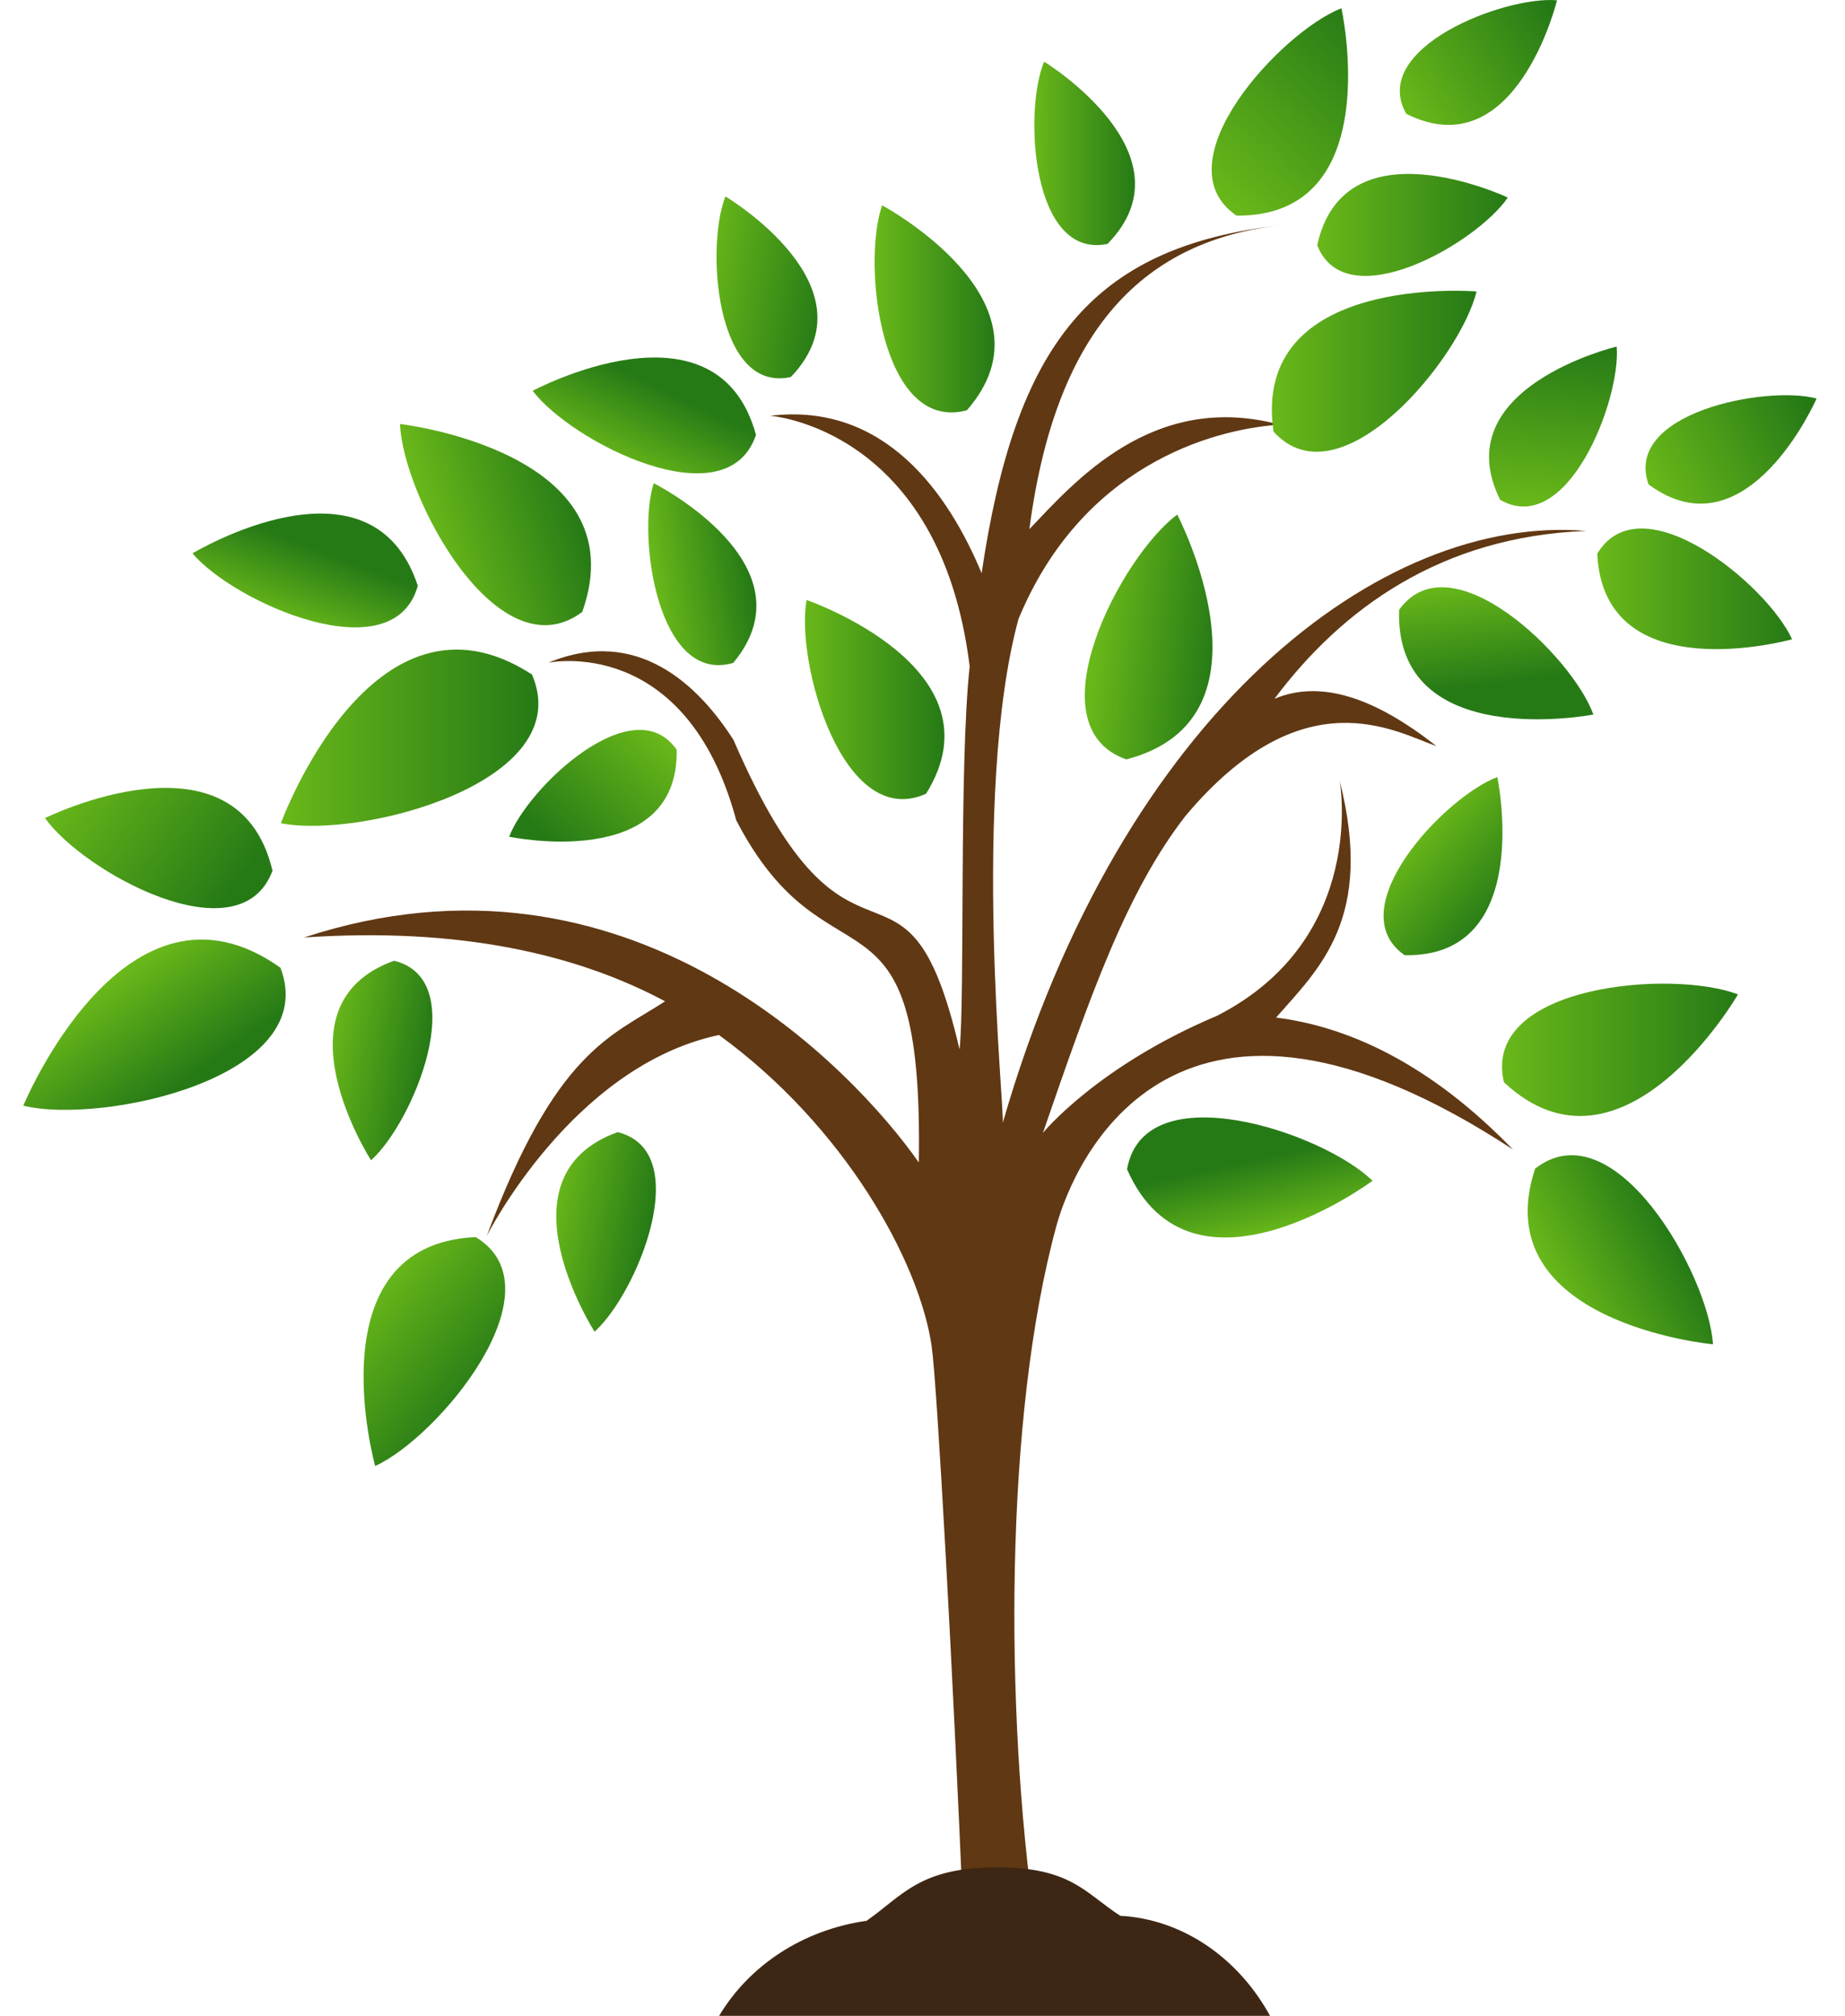
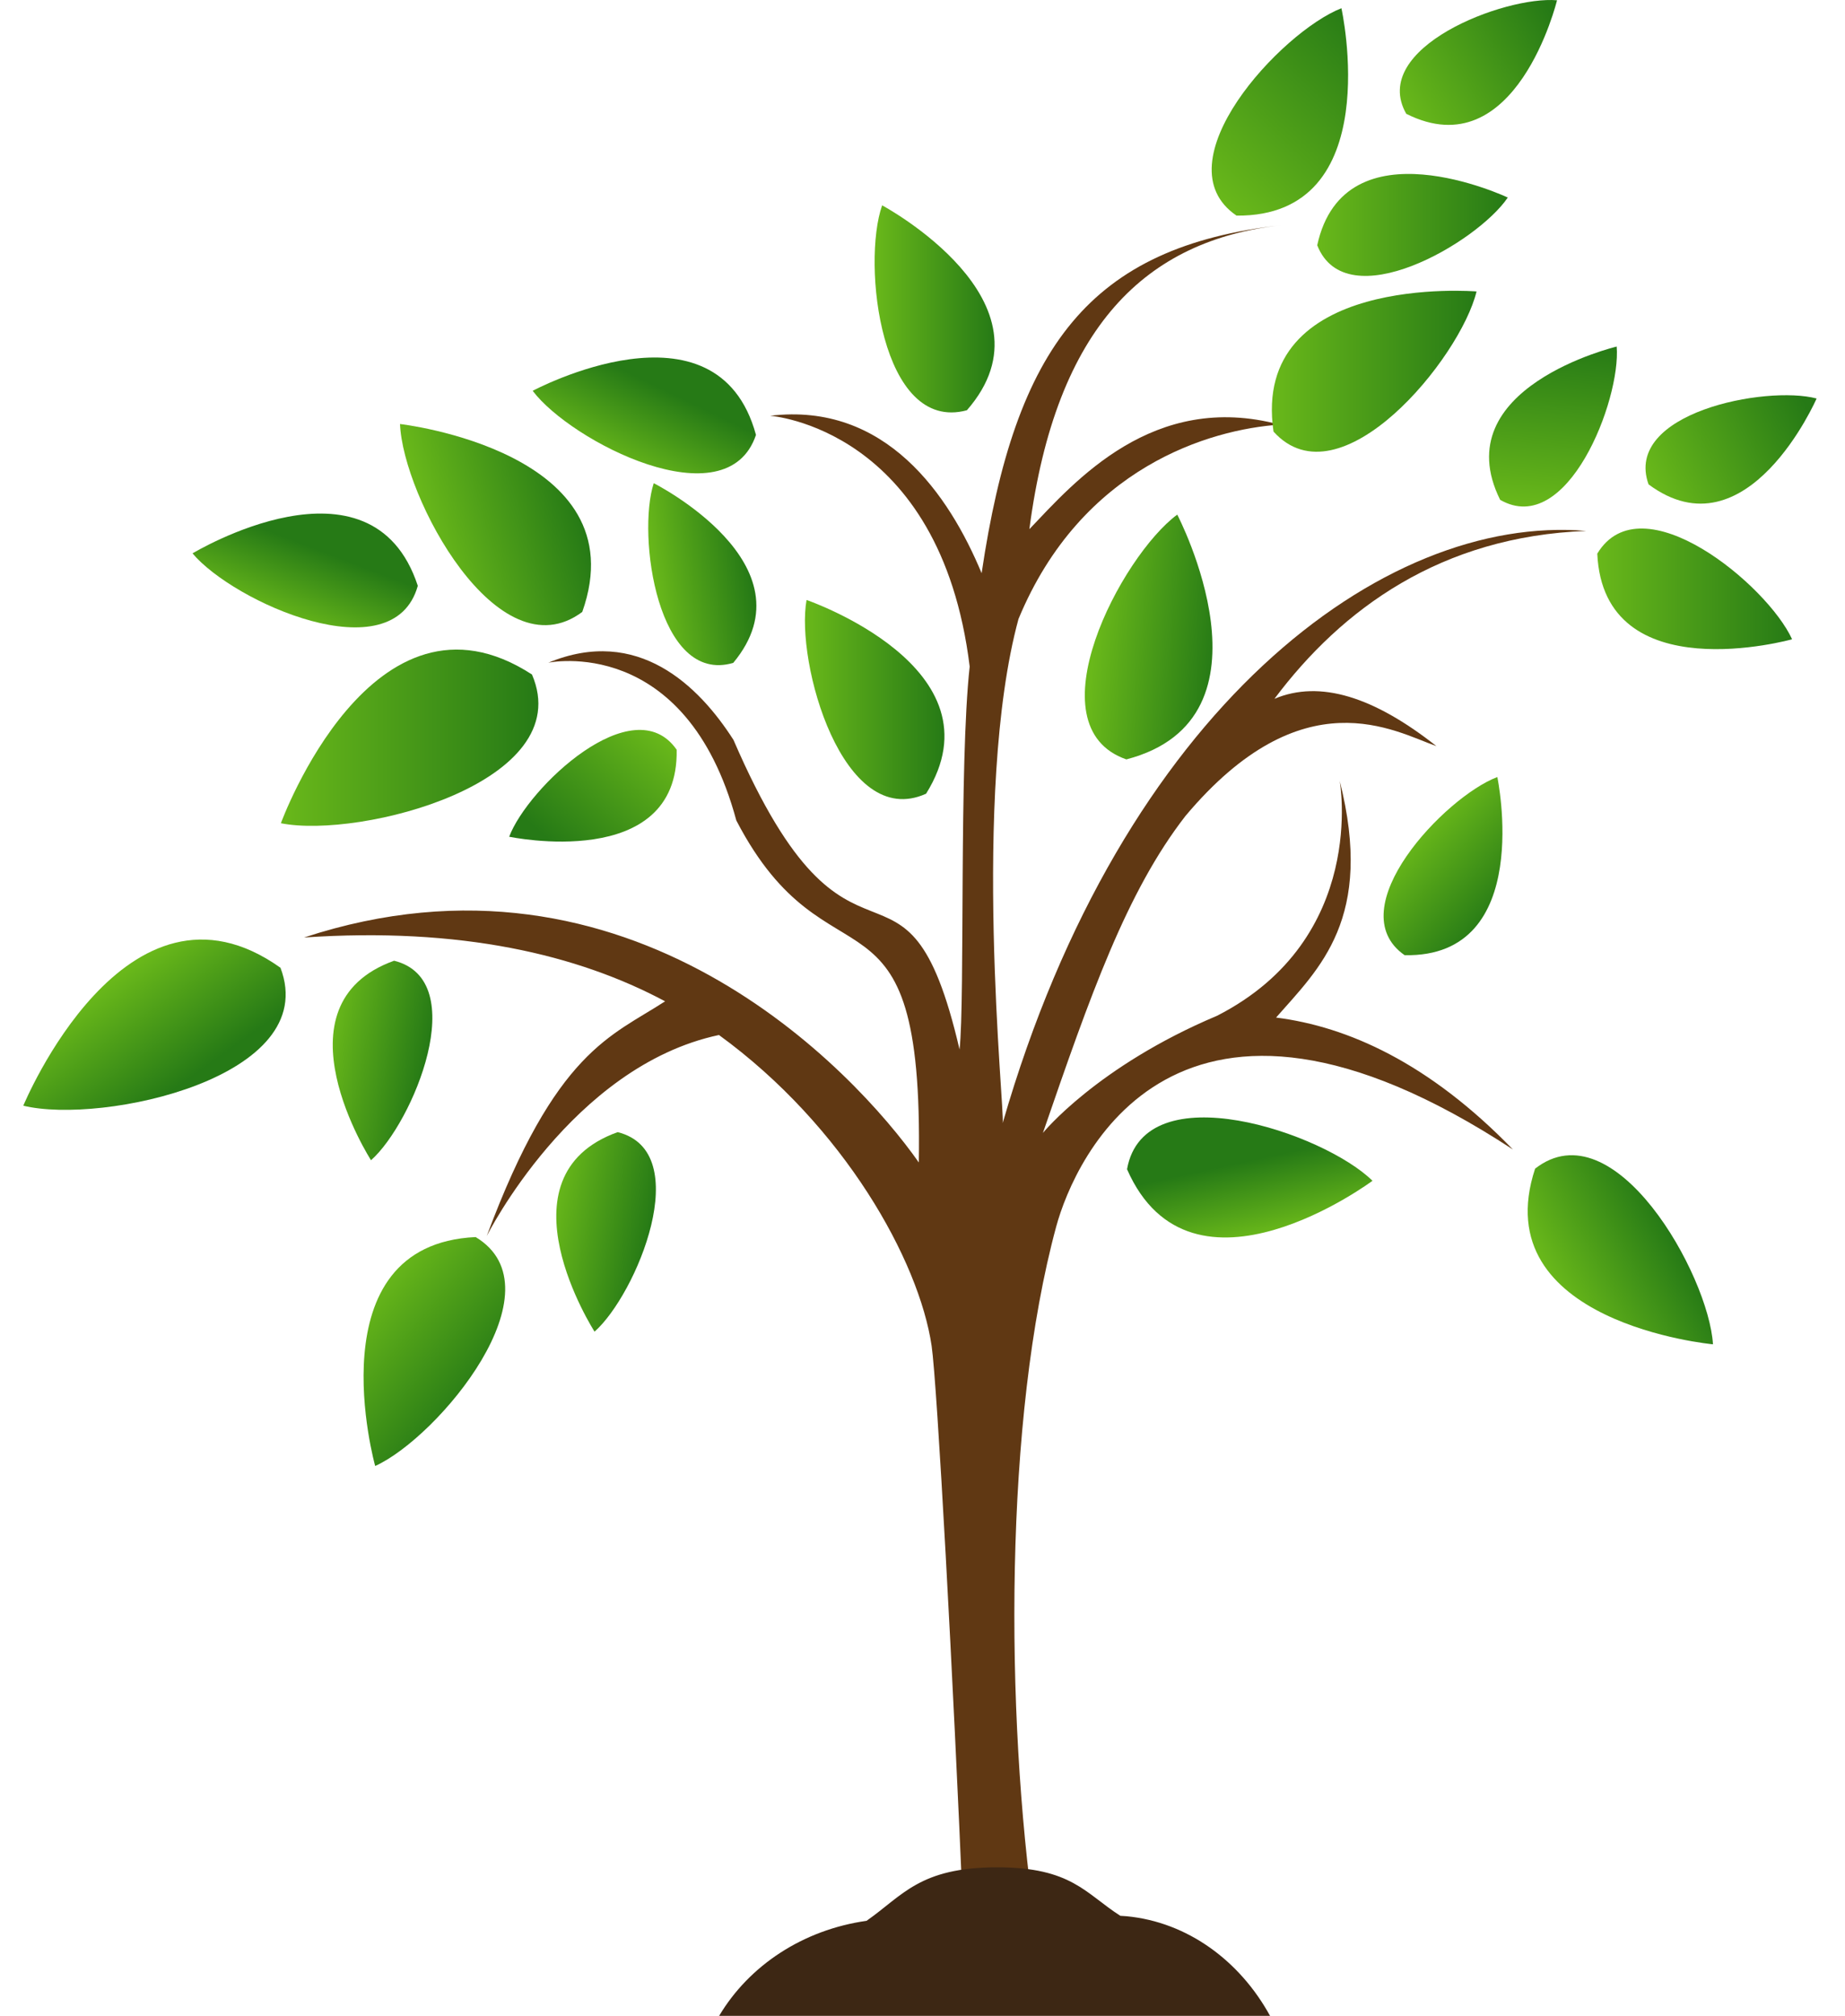
<svg xmlns="http://www.w3.org/2000/svg" style="isolation:isolate" viewBox="0 0 260 284" width="260pt" height="284pt">
  <path d="M68.589 174.146C68.589 174.146 80.547 150.23 101.316 145.816 118.997 158.668 129.518 177.628 131.286 189.616 132.058 194.864 134.317 236.117 135.753 270.308 139.113 270.193 142.461 270.343 145.811 270.666 141.65 241.273 141.502 199.88 148.838 172.823 151.427 163.267 165.735 130.827 213.204 161.948 201.375 149.742 189.924 144.636 179.826 143.359 185.916 136.411 193.702 129.413 188.791 110.001 188.791 110.001 192.832 132.203 171.521 143.102 154.588 150.23 146.969 159.612 146.969 159.612 153.642 140.233 158.749 125.658 167.049 114.966 183.636 95.206 196.54 103.058 202.423 105.119 193.614 98.173 186.022 95.75 179.597 98.451 189.104 85.766 203.077 75.572 223.528 74.802 194.892 72.374 158.096 99.962 141.302 158.224 141.637 156.72 136.837 111.797 143.527 87.208 152.399 65.773 170.542 60.491 180.334 59.826 162.491 55.046 151.44 67.867 145.061 74.552 148.82 45.845 161.571 33.866 180.536 31.724 153.545 34.775 143.069 48.818 138.331 80.757 133.759 69.757 124.822 56.61 108.527 58.578 108.527 58.578 132.507 60.261 136.649 93.905 135.135 107.66 136.001 140.648 135.222 147.858 127.598 115.134 120.158 143.099 103.362 104.241 98.484 96.619 89.871 88.143 77.268 93.366 77.268 93.366 96.65 89.231 103.764 115.593 116.824 140.695 130.164 121.783 129.482 163.775 120.357 150.781 88.729 117.01 42.848 132.079 64.871 130.586 81.398 134.479 93.726 141.07 86.15 146.008 78.339 147.976 68.589 174.146z" fill="rgb(96,56,19)" />
  <linearGradient id="_lgradient_257" x1="-.051" y1=".393" x2=".845" y2=".737" gradientTransform="matrix(14.035,0,0,28.11,46.892,135.351)" gradientUnits="userSpaceOnUse">
    <stop offset="0" stop-opacity="1" style="stop-color:#69b81a" />
    <stop offset="100%" stop-opacity="1" style="stop-color:#267a16" />
  </linearGradient>
  <path d="M52.285 163.46C52.285 163.46 38.208 141.571 55.539 135.351 66.576 138.101 58.178 158.243 52.285 163.46z" fill="url(#_lgradient_257)" />
  <linearGradient id="_lgradient_258" x1="-.051" y1=".393" x2=".845" y2=".737" gradientTransform="matrix(14.036,0,0,28.11,78.392,159.501)" gradientUnits="userSpaceOnUse">
    <stop offset="0" stop-opacity="1" style="stop-color:#69b81a" />
    <stop offset="100%" stop-opacity="1" style="stop-color:#267a16" />
  </linearGradient>
  <path d="M83.786 187.611C83.786 187.611 69.708 165.721 87.041 159.501 98.077 162.251 89.678 182.394 83.786 187.611z" fill="url(#_lgradient_258)" />
  <linearGradient id="_lgradient_259" x1="0" y1=".5" x2="1" y2=".5" gradientTransform="matrix(36.285,0,0,24.833,39.583,91.517)" gradientUnits="userSpaceOnUse">
    <stop offset="0" stop-opacity="1" style="stop-color:#69b81a" />
    <stop offset="100%" stop-opacity="1" style="stop-color:#267a16" />
  </linearGradient>
  <path d="M39.583 115.981C39.583 115.981 52.528 80.447 74.968 95.029 81.492 110.215 50.801 118.212 39.583 115.981z" fill="url(#_lgradient_259)" />
  <linearGradient id="_lgradient_260" x1=".29" y1=".292" x2=".739" y2=".698" gradientTransform="matrix(36.974,0,0,23.993,3.284,132.369)" gradientUnits="userSpaceOnUse">
    <stop offset="0" stop-opacity="1" style="stop-color:#69b81a" />
    <stop offset="100%" stop-opacity="1" style="stop-color:#267a16" />
  </linearGradient>
  <path d="M3.284 155.776C3.284 155.776 17.726 120.822 39.525 136.343 45.397 151.794 14.397 158.48 3.284 155.776z" fill="url(#_lgradient_260)" />
  <linearGradient id="_lgradient_261" x1=".316" y1=".286" x2=".77" y2=".904" gradientTransform="matrix(16.749,0,0,25.103,194.978,109.473)" gradientUnits="userSpaceOnUse">
    <stop offset="0" stop-opacity="1" style="stop-color:#69b81a" />
    <stop offset="100%" stop-opacity="1" style="stop-color:#267a16" />
  </linearGradient>
  <path d="M211.006 109.473C211.006 109.473 216.348 134.941 197.941 134.572 188.61 128.069 203.64 112.246 211.006 109.473z" fill="url(#_lgradient_261)" />
  <linearGradient id="_lgradient_262" x1=".602" y1=".955" x2=".366" y2=".419" gradientTransform="matrix(34.588,0,0,16.911,158.824,157.431)" gradientUnits="userSpaceOnUse">
    <stop offset="0" stop-opacity="1" style="stop-color:#69b81a" />
    <stop offset="100%" stop-opacity="1" style="stop-color:#267a16" />
  </linearGradient>
  <path d="M193.412 166.355C193.412 166.355 167.868 185.366 158.824 164.727 161.261 151.027 186.552 159.596 193.412 166.355z" fill="url(#_lgradient_262)" />
  <linearGradient id="_lgradient_263" x1="4202748299064751e-20" y1=".5" x2="1" y2=".5" gradientTransform="matrix(19.662,0,0,28.057,113.432,84.527)" gradientUnits="userSpaceOnUse">
    <stop offset="0" stop-opacity="1" style="stop-color:#69b81a" />
    <stop offset="100%" stop-opacity="1" style="stop-color:#267a16" />
  </linearGradient>
  <path d="M113.661 84.527C113.661 84.527 141.554 94.114 130.505 111.822 118.756 117.124 112.081 93.307 113.661 84.527z" fill="url(#_lgradient_263)" />
  <linearGradient id="_lgradient_264" x1=".353" y1=".909" x2=".712" y2=".434" gradientTransform="matrix(31.745,0,0,16.035,27.132,72.353)" gradientUnits="userSpaceOnUse">
    <stop offset="0" stop-opacity="1" style="stop-color:#69b81a" />
    <stop offset="100%" stop-opacity="1" style="stop-color:#267a16" />
  </linearGradient>
  <path d="M27.132 77.962C27.132 77.962 52.37 62.699 58.877 82.53 55.416 94.948 32.856 84.803 27.132 77.962z" fill="url(#_lgradient_264)" />
  <linearGradient id="_lgradient_265" x1="-11610583939614116e-21" y1=".5" x2="1" y2=".5" gradientTransform="matrix(14.183,0,0,25.843,145.76,8.687)" gradientUnits="userSpaceOnUse">
    <stop offset="0" stop-opacity="1" style="stop-color:#69b81a" />
    <stop offset="100%" stop-opacity="1" style="stop-color:#267a16" />
  </linearGradient>
-   <path d="M147.14 8.687C147.14 8.687 168.464 21.739 156.072 34.364 145.374 36.597 144.221 15.662 147.14 8.687z" fill="url(#_lgradient_265)" />
  <linearGradient id="_lgradient_266" x1=".322" y1=".883" x2=".747" y2=".424" gradientTransform="matrix(31.466,0,0,16.318,75.067,50.368)" gradientUnits="userSpaceOnUse">
    <stop offset="0" stop-opacity="1" style="stop-color:#69b81a" />
    <stop offset="100%" stop-opacity="1" style="stop-color:#267a16" />
  </linearGradient>
  <path d="M75.067 55.059C75.067 55.059 101.066 41.131 106.533 61.273 102.428 73.494 80.428 62.189 75.067 55.059z" fill="url(#_lgradient_266)" />
  <linearGradient id="_lgradient_267" x1=".159" y1=".99" x2=".849" y2="-.117" gradientTransform="matrix(19.225,0,0,29.22,170.752,1.16)" gradientUnits="userSpaceOnUse">
    <stop offset="0" stop-opacity="1" style="stop-color:#69b81a" />
    <stop offset="100%" stop-opacity="1" style="stop-color:#267a16" />
  </linearGradient>
  <path d="M189.035 1.16C189.035 1.16 195.561 30.557 174.254 30.379 163.373 22.976 180.55 4.467 189.035 1.16z" fill="url(#_lgradient_267)" />
  <linearGradient id="_lgradient_268" x1=".429" y1="1.012" x2=".521" y2="-.034" gradientTransform="matrix(18.021,0,0,22.536,209.84,48.825)" gradientUnits="userSpaceOnUse">
    <stop offset="0" stop-opacity="1" style="stop-color:#69b81a" />
    <stop offset="100%" stop-opacity="1" style="stop-color:#267a16" />
  </linearGradient>
  <path d="M227.826 48.825C227.826 48.825 203.555 54.6 211.402 70.419 220.857 75.85 228.434 56.346 227.826 48.825z" fill="url(#_lgradient_268)" />
  <linearGradient id="_lgradient_269" x1="0" y1=".5" x2="1" y2=".5" gradientTransform="matrix(27.453,0,0,16.992,225.09,74.463)" gradientUnits="userSpaceOnUse">
    <stop offset="0" stop-opacity="1" style="stop-color:#69b81a" />
    <stop offset="100%" stop-opacity="1" style="stop-color:#267a16" />
  </linearGradient>
  <path d="M252.543 90.065C252.543 90.065 225.989 97.495 225.09 78.001 231.317 67.682 249.098 82.468 252.543 90.065z" fill="url(#_lgradient_269)" />
  <linearGradient id="_lgradient_270" x1=".038" y1=".064" x2=".987" y2=".428" gradientTransform="matrix(32.053,0,0,16.949,6.347,111.001)" gradientUnits="userSpaceOnUse">
    <stop offset="0" stop-opacity="1" style="stop-color:#69b81a" />
    <stop offset="100%" stop-opacity="1" style="stop-color:#267a16" />
  </linearGradient>
-   <path d="M6.347 115.252C6.347 115.252 33.465 101.836 38.4 122.669 33.788 135.062 11.606 122.739 6.347 115.252z" fill="url(#_lgradient_270)" />
  <linearGradient id="_lgradient_271" x1=".161" y1=".571" x2=".908" y2=".34" gradientTransform="matrix(26.917,0,0,28.34,56.37,59.736)" gradientUnits="userSpaceOnUse">
    <stop offset="0" stop-opacity="1" style="stop-color:#69b81a" />
    <stop offset="100%" stop-opacity="1" style="stop-color:#267a16" />
  </linearGradient>
  <path d="M56.37 59.736C56.37 59.736 90.073 63.586 82.053 86.212 70.171 95.08 56.771 69.986 56.37 59.736z" fill="url(#_lgradient_271)" />
  <linearGradient id="_lgradient_272" x1=".054" y1=".552" x2=".89" y2=".328" gradientTransform="matrix(15.241,0,0,25.632,91.349,68.075)" gradientUnits="userSpaceOnUse">
    <stop offset="0" stop-opacity="1" style="stop-color:#69b81a" />
    <stop offset="100%" stop-opacity="1" style="stop-color:#267a16" />
  </linearGradient>
  <path d="M92.126 68.075C92.126 68.075 114.853 79.541 103.33 93.389 92.661 96.545 89.746 75.397 92.126 68.075z" fill="url(#_lgradient_272)" />
  <linearGradient id="_lgradient_273" x1="-1652848143862684e-20" y1=".5" x2="1" y2=".5" gradientTransform="matrix(33.248,0,0,18.645,211.668,138.582)" gradientUnits="userSpaceOnUse">
    <stop offset="0" stop-opacity="1" style="stop-color:#69b81a" />
    <stop offset="100%" stop-opacity="1" style="stop-color:#267a16" />
  </linearGradient>
-   <path d="M244.916 140.102C244.916 140.102 228.674 168.132 211.933 152.471 208.708 138.685 235.791 136.541 244.916 140.102z" fill="url(#_lgradient_273)" />
+   <path d="M244.916 140.102z" fill="url(#_lgradient_273)" />
  <linearGradient id="_lgradient_274" x1=".407" y1="-.062" x2=".561" y2=".721" gradientTransform="matrix(27.387,0,0,18.6,197.155,82.738)" gradientUnits="userSpaceOnUse">
    <stop offset="0" stop-opacity="1" style="stop-color:#69b81a" />
    <stop offset="100%" stop-opacity="1" style="stop-color:#267a16" />
  </linearGradient>
-   <path d="M224.542 100.667C224.542 100.667 196.468 106.13 197.168 85.905 204.468 75.76 221.614 92.529 224.542 100.667z" fill="url(#_lgradient_274)" />
  <linearGradient id="_lgradient_275" x1=".967" y1=".111" x2=".085" y2=".785" gradientTransform="matrix(23.606,0,0,15.731,71.754,102.835)" gradientUnits="userSpaceOnUse">
    <stop offset="0" stop-opacity="1" style="stop-color:#69b81a" />
    <stop offset="100%" stop-opacity="1" style="stop-color:#267a16" />
  </linearGradient>
  <path d="M71.754 117.882C71.754 117.882 95.686 122.928 95.357 105.625 89.254 96.85 74.366 110.96 71.754 117.882z" fill="url(#_lgradient_275)" />
  <linearGradient id="_lgradient_276" x1=".001" y1=".741" x2="1.04" y2=".421" gradientTransform="matrix(24.109,0,0,15.273,231.89,55.682)" gradientUnits="userSpaceOnUse">
    <stop offset="0" stop-opacity="1" style="stop-color:#69b81a" />
    <stop offset="100%" stop-opacity="1" style="stop-color:#267a16" />
  </linearGradient>
  <path d="M255.999 56.143C255.999 56.143 246.214 78.557 232.316 68.241 228.719 58.175 248.851 54.25 255.999 56.143z" fill="url(#_lgradient_276)" />
  <linearGradient id="_lgradient_277" x1=".014" y1=".845" x2="1.068" y2=".308" gradientTransform="matrix(22.154,0,0,17.595,197.265,0.001)" gradientUnits="userSpaceOnUse">
    <stop offset="0" stop-opacity="1" style="stop-color:#69b81a" />
    <stop offset="100%" stop-opacity="1" style="stop-color:#267a16" />
  </linearGradient>
  <path d="M219.419.039C219.419.039 213.638 23.804 198.172 16.035 192.895 6.739 212.05-.595 219.419.039z" fill="url(#_lgradient_277)" />
  <linearGradient id="_lgradient_278" x1="-.144" y1=".422" x2="1.021" y2=".773" gradientTransform="matrix(14.221,0,0,25.62,100.973,27.68)" gradientUnits="userSpaceOnUse">
    <stop offset="0" stop-opacity="1" style="stop-color:#69b81a" />
    <stop offset="100%" stop-opacity="1" style="stop-color:#267a16" />
  </linearGradient>
-   <path d="M102.233 27.68C102.233 27.68 123.618 40.391 111.45 53.114 100.835 55.474 99.419 34.658 102.233 27.68z" fill="url(#_lgradient_278)" />
  <linearGradient id="_lgradient_279" x1=".169" y1=".727" x2=".762" y2=".393" gradientTransform="matrix(26.111,0,0,26.638,215.284,162.755)" gradientUnits="userSpaceOnUse">
    <stop offset="0" stop-opacity="1" style="stop-color:#69b81a" />
    <stop offset="100%" stop-opacity="1" style="stop-color:#267a16" />
  </linearGradient>
  <path d="M241.395 189.393C241.395 189.393 209.14 186.411 216.329 164.645 227.488 155.932 240.801 179.614 241.395 189.393z" fill="url(#_lgradient_279)" />
  <linearGradient id="_lgradient_280" x1=".099" y1=".195" x2=".582" y2=".855" gradientTransform="matrix(19.958,0,0,32.255,51.233,174.284)" gradientUnits="userSpaceOnUse">
    <stop offset="0" stop-opacity="1" style="stop-color:#69b81a" />
    <stop offset="100%" stop-opacity="1" style="stop-color:#267a16" />
  </linearGradient>
  <path d="M52.871 206.538C52.871 206.538 44.131 175.347 67.031 174.284 79.157 181.596 61.794 202.489 52.871 206.538z" fill="url(#_lgradient_280)" />
  <linearGradient id="_lgradient_281" x1="0" y1=".5" x2="1" y2=".5" gradientTransform="matrix(26.853,0,0,14.366,185.625,24.506)" gradientUnits="userSpaceOnUse">
    <stop offset="0" stop-opacity="1" style="stop-color:#69b81a" />
    <stop offset="100%" stop-opacity="1" style="stop-color:#267a16" />
  </linearGradient>
  <path d="M212.478 27.831C212.478 27.831 189.464 16.951 185.625 34.551 189.692 44.907 208.166 34.208 212.478 27.831z" fill="url(#_lgradient_281)" />
  <linearGradient id="_lgradient_282" x1="11985164711347807e-21" y1=".5" x2="1" y2=".5" gradientTransform="matrix(28.843,0,0,22.677,179.232,40.966)" gradientUnits="userSpaceOnUse">
    <stop offset="0" stop-opacity="1" style="stop-color:#69b81a" />
    <stop offset="100%" stop-opacity="1" style="stop-color:#267a16" />
  </linearGradient>
  <path d="M208.075 41.063C208.075 41.063 176.218 38.415 179.464 60.802 188.809 71.186 205.817 50.462 208.075 41.063z" fill="url(#_lgradient_282)" />
  <linearGradient id="_lgradient_283" x1="9164226305813372e-21" y1=".5" x2="1" y2=".5" gradientTransform="matrix(16.907,0,0,29.176,123.251,28.93)" gradientUnits="userSpaceOnUse">
    <stop offset="0" stop-opacity="1" style="stop-color:#69b81a" />
    <stop offset="100%" stop-opacity="1" style="stop-color:#267a16" />
  </linearGradient>
  <path d="M124.312 28.93C124.312 28.93 149.639 42.498 136.254 57.801 124.129 61.07 121.423 37.125 124.312 28.93z" fill="url(#_lgradient_283)" />
  <linearGradient id="_lgradient_284" x1=".088" y1=".455" x2="1.008" y2=".637" gradientTransform="matrix(17.989,0,0,34.485,152.874,72.502)" gradientUnits="userSpaceOnUse">
    <stop offset="0" stop-opacity="1" style="stop-color:#69b81a" />
    <stop offset="100%" stop-opacity="1" style="stop-color:#267a16" />
  </linearGradient>
  <path d="M165.9 72.502C165.9 72.502 180.909 101.206 158.727 106.987 145.351 102.346 158.011 78.309 165.9 72.502z" fill="url(#_lgradient_284)" />
  <path d="M178.975 284C174.736 276.272 167.366 270.783 158.74 269.967 158.452 269.939 158.166 269.927 157.88 269.91 152.946 266.754 151.004 263.078 140.528 263.078 129.589 263.078 127.244 267.029 122.118 270.613 113.178 271.881 105.595 276.871 101.343 284H178.975z" fill="rgb(61,39,20)" />
</svg>